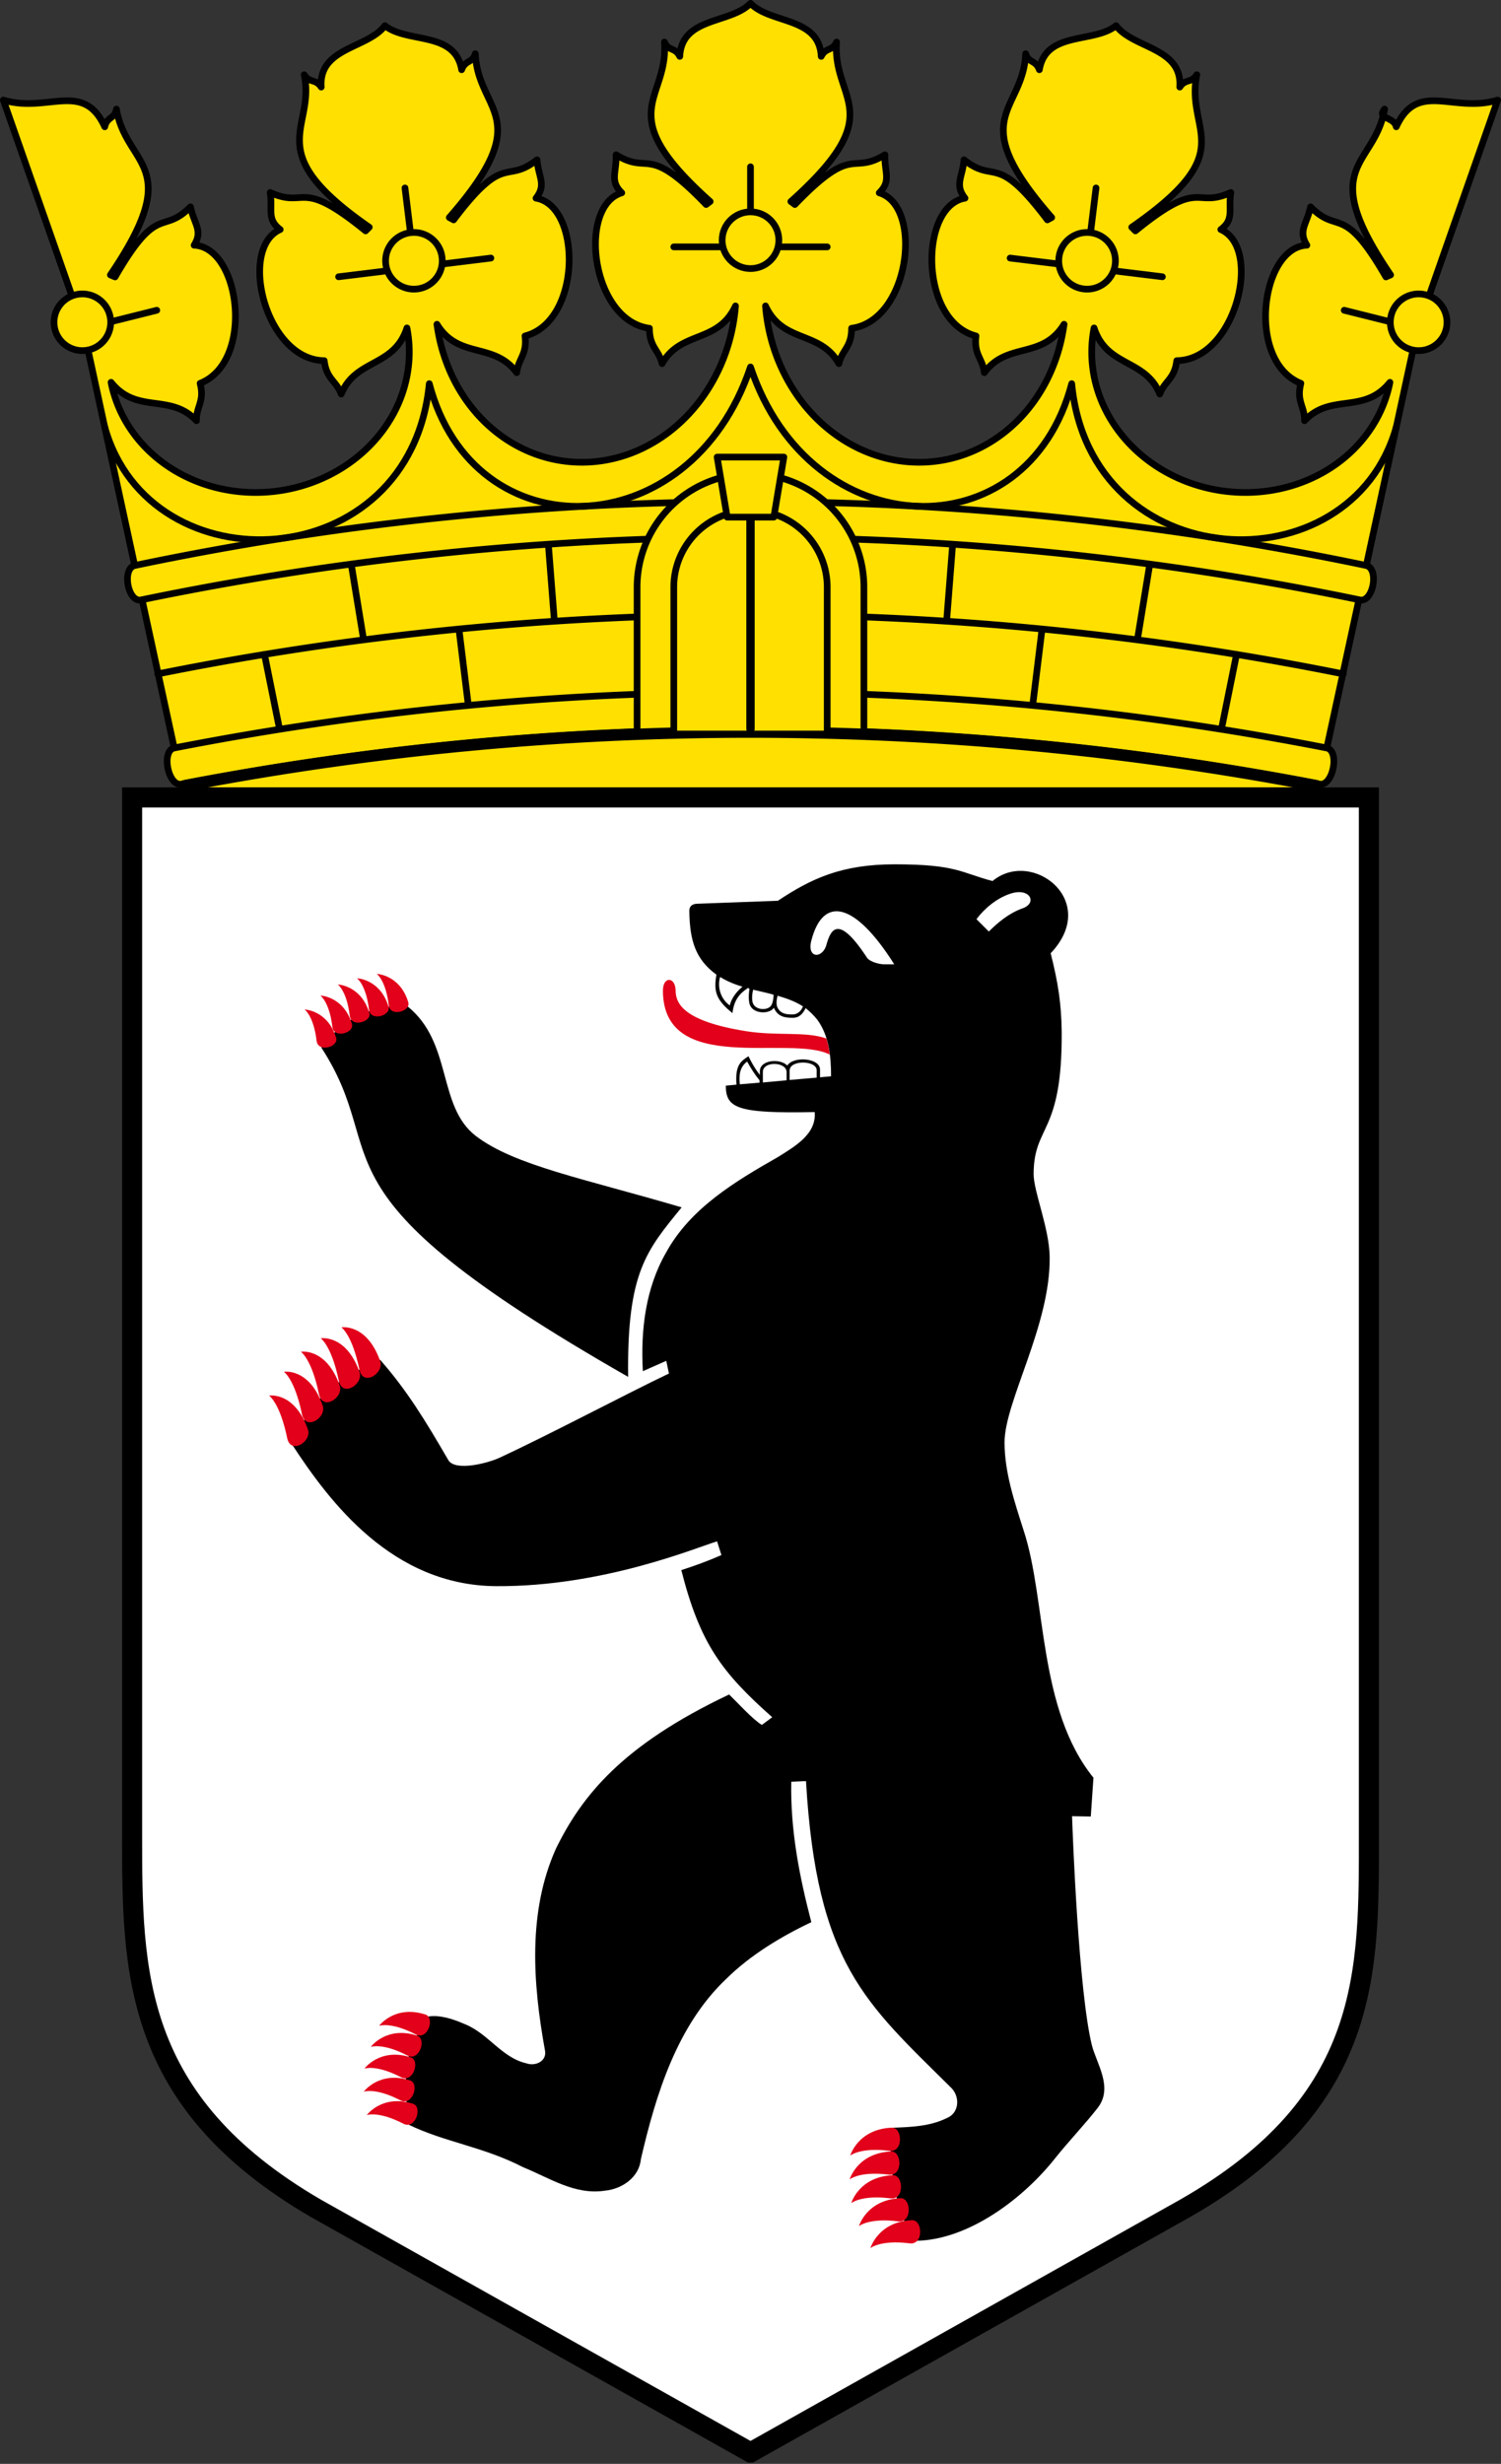
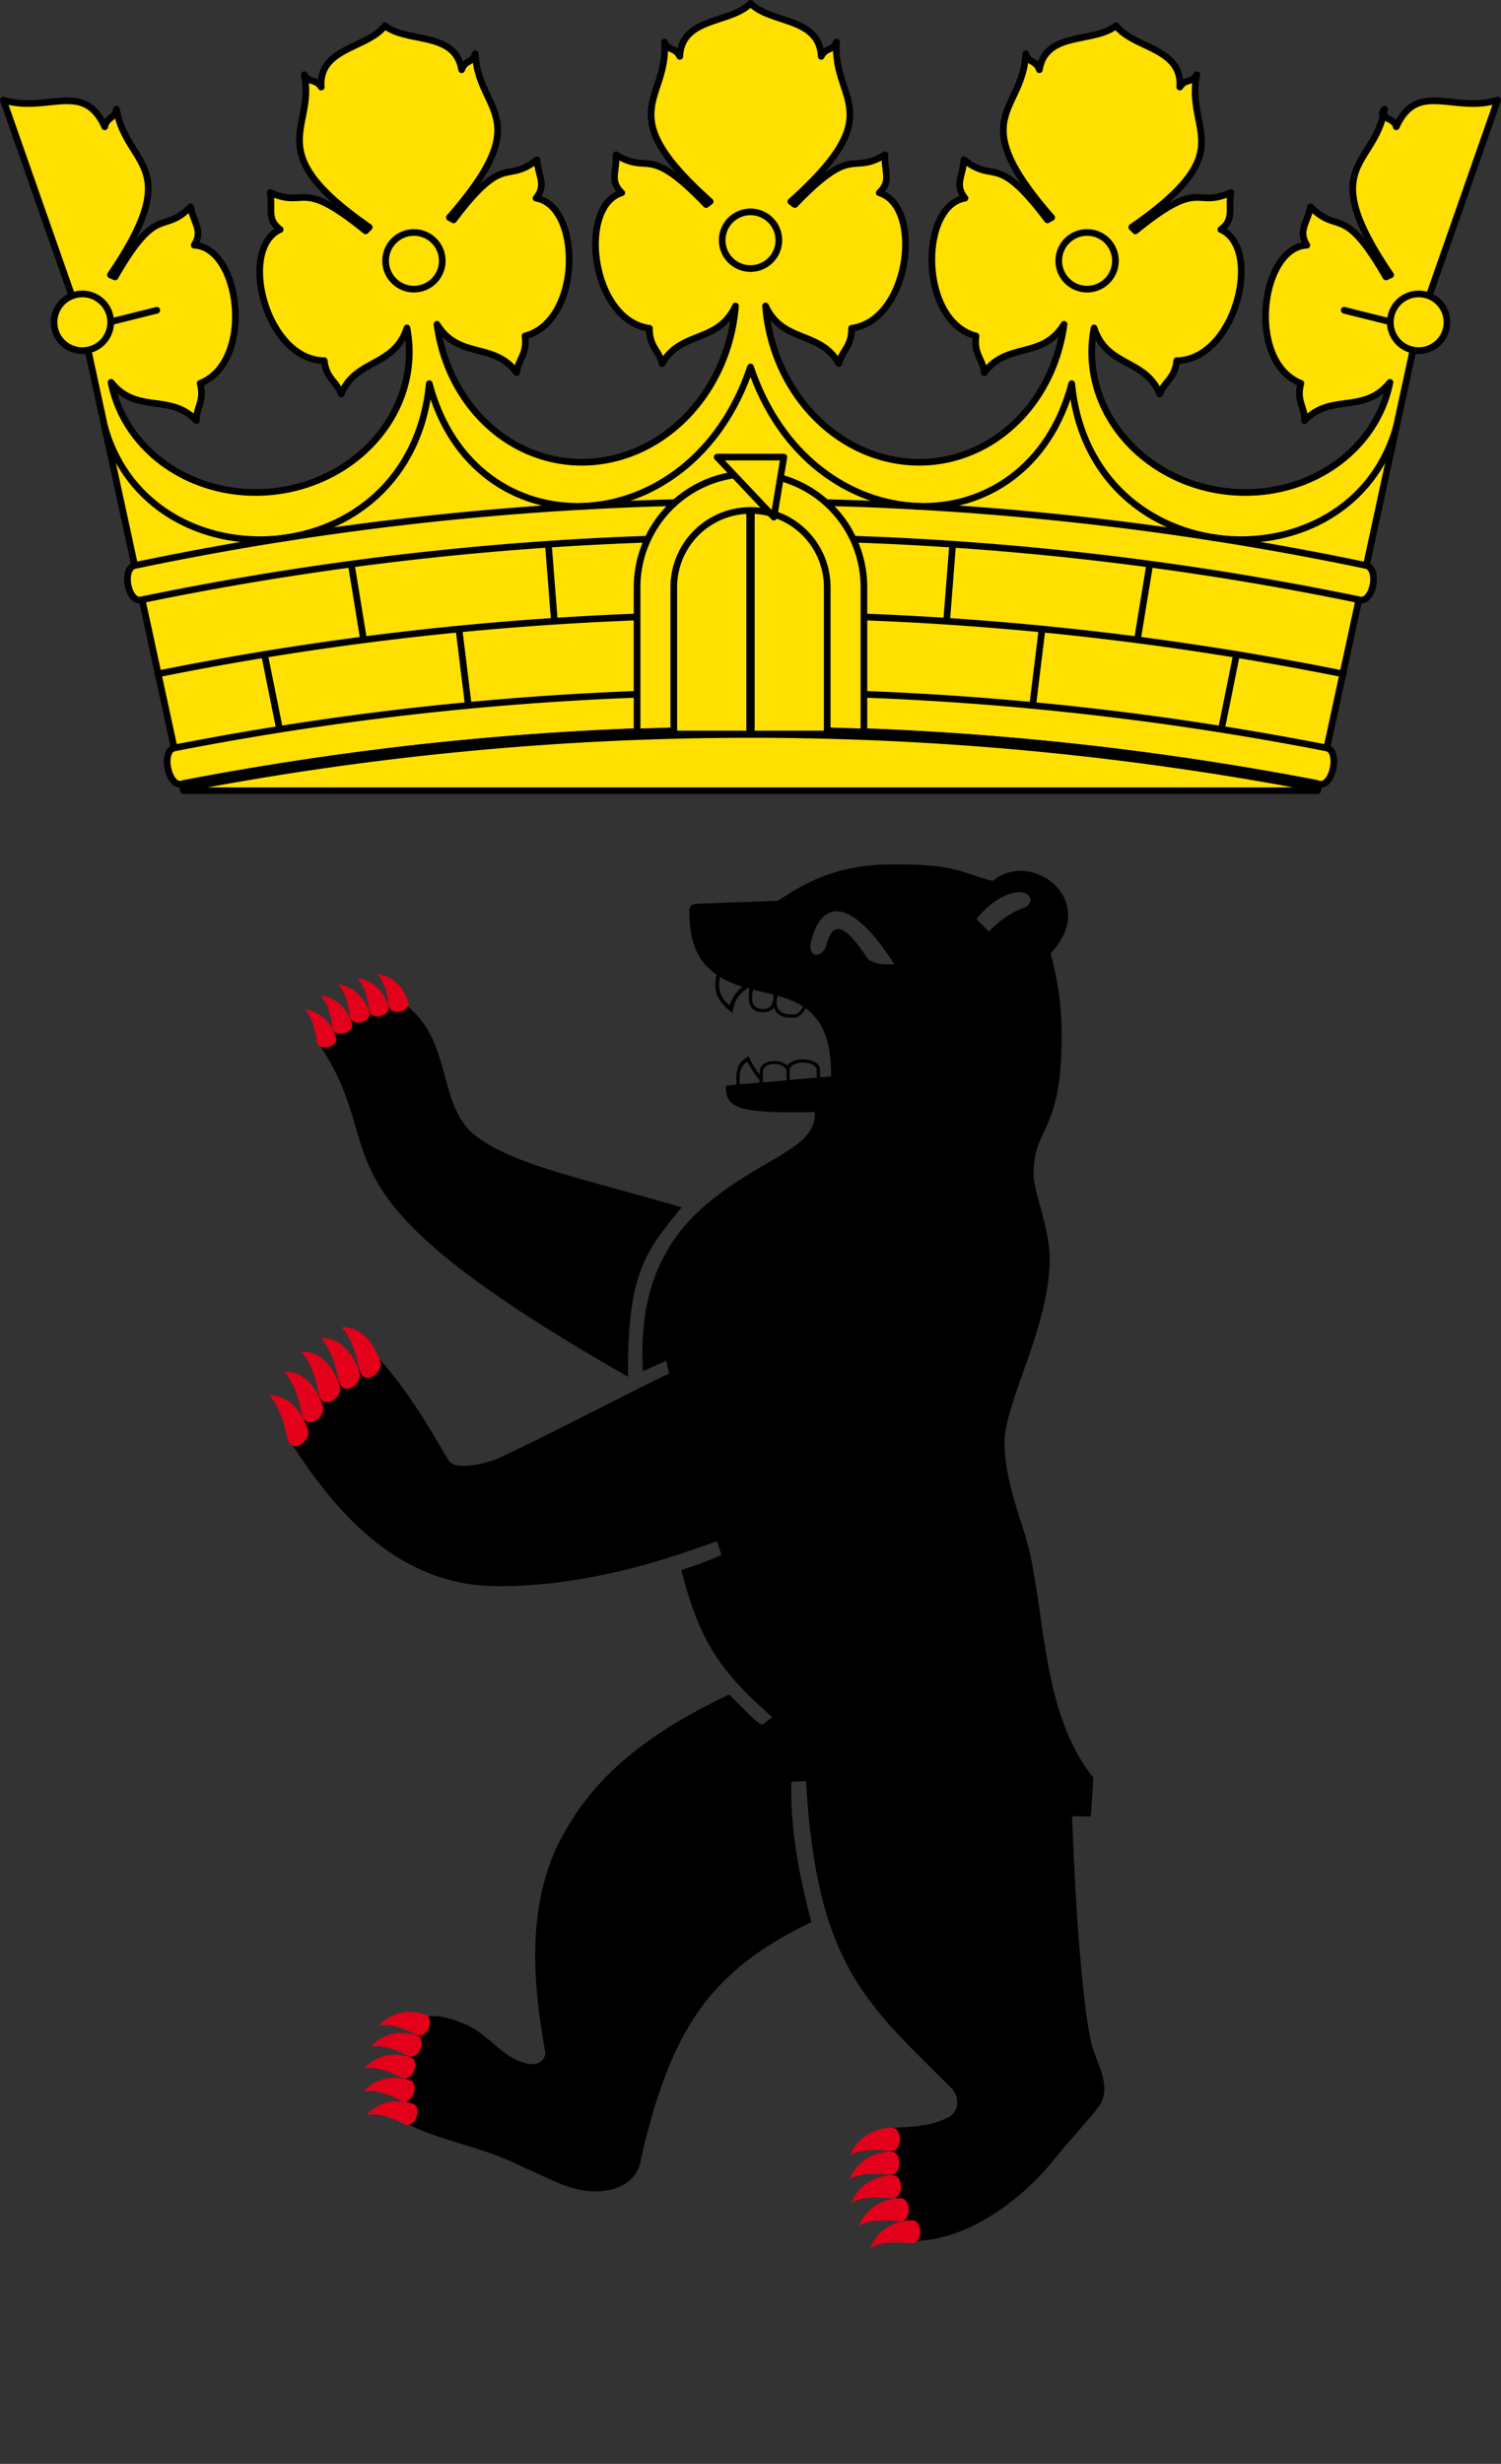
<svg xmlns="http://www.w3.org/2000/svg" xmlns:ns1="http://www.inkscape.org/namespaces/inkscape" xmlns:ns2="http://sodipodi.sourceforge.net/DTD/sodipodi-0.dtd" xmlns:xlink="http://www.w3.org/1999/xlink" version="1.1" width="450" height="738.5" viewBox="0 0 4500 7385" id="svg2" ns1:version="0.47 r22583" ns2:docname="Z2Z.svg">
  <rect x="0" y="0" width="4500" height="7385" fill="#333333" stroke="none" />
  <defs id="defs71">
    <ns1:perspective ns2:type="inkscape:persp3d" ns1:vp_x="0 : 369.25 : 1" ns1:vp_y="0 : 1000 : 0" ns1:vp_z="450 : 369.25 : 1" ns1:persp3d-origin="225 : 246.16667 : 1" id="perspective75" />
    <ns1:perspective id="perspective2889" ns1:persp3d-origin="0.5 : 0.33333333 : 1" ns1:vp_z="1 : 0.5 : 1" ns1:vp_y="0 : 1000 : 0" ns1:vp_x="0 : 0.5 : 1" ns2:type="inkscape:persp3d" />
  </defs>
  <ns2:namedview pagecolor="#ffffff" bordercolor="#666666" borderopacity="1" objecttolerance="10" gridtolerance="10" guidetolerance="10" ns1:pageopacity="0" ns1:pageshadow="2" ns1:window-width="1280" ns1:window-height="1004" id="namedview69" showgrid="false" ns1:zoom="0.45193555" ns1:cx="736.12196" ns1:cy="222.97947" ns1:window-x="-8" ns1:window-y="-8" ns1:window-maximized="1" ns1:current-layer="Krone" />
  <title id="title4">Wappen von Berlin</title>
  <desc id="desc6">Das Wappen von Berlin</desc>
  <g id="Krone" fill="yellow" stroke="black" stroke-width="20" stroke-linecap="round" stroke-linejoin="round">
    <path d="M 550,2370 L 250,985 470,930 250,985 10,300 c 133,40 240,-60 304,80 7,-31 30,-23 35,-53 30,176 209,163 -18,497 l 14,6 c 129,-224 141,-124 226,-210 11,52 38,71 11,115 139,6 182,349 18,414 14,55 -12,69 -11,112 -79,-84 -178,-18 -256,-115 a 450,410 -7 0,0 887,-163 c -38,118 -154,92 -197,198 -15,-40 -44,-44 -51,-100 -176,-2 -259,-337 -132,-393 -41,-31 -22,-59 -30,-111 110,50 86,-48 286,115 l 11,-11 c -332,-230 -160,-293 -195,-457 16,26 34,11 51,37 -8,-119 139,-115 191,-184 68,54 210,15 230,132 11,-30 32,-19 41,-48 8,178 188,187 -78,491 l 13,7 c 155,-206 155,-105 250,-180 4,52 29,74 -3,115 137,23 138,369 -33,413 7,56 -20,67 -25,110 -68,-93 -174,-39 -239,-145 a 450,500 7 0,0 895,-55 c -52,113 -164,73 -220,173 -10,-42 -38,-49 -38,-106 -175,-23 -216,-366 -83,-406 -37,-36 -15,-61 -17,-114 103,63 91,-37 270,149 l 12,-9 c -301,-269 -124,-300 -137,-478 12,28 32,15 46,43 6,-119 152,-97 212,-159 60,62 206,40 212,159 14,-28 34,-15 46,-43 -13,178 164,209 -137,478 l 12,9 c 179,-186 167,-86 270,-149 -2,53 20,78 -17,114 133,40 92,383 -83,406 0,57 -28,64 -38,106 -56,-100 -168,-60 -220,-173 a 450,500 -7 0,0 895,55 c -65,106 -171,52 -239,145 -5,-43 -32,-54 -25,-110 -171,-44 -170,-390 -33,-413 -32,-41 -7,-63 -3,-115 95,75 95,-26 250,180 l 13,-7 c -266,-304 -86,-313 -78,-491 9,29 30,18 41,48 20,-117 162,-78 230,-132 52,69 199,65 191,184 17,-26 35,-11 51,-37 -35,175 137,227 -195,457 l 11,11 c 200,-163 176,-65 286,-115 -8,52 11,80 -30,111 127,56 44,391 -132,393 -7,56 -36,60 -51,100 -43,-106 -159,-80 -197,-198 a 450,410 7 0,0 887,163 c -78,97 -177,31 -256,115 1,-43 -25,-57 -11,-112 -164,-65 -121,-408 18,-414 -27,-44 0,-63 11,-115 85,86 97,-14 226,210 l 14,-6 c -227,-334 -48,-321 -18,-497 -25,30 28,22 35,53 64,-140 171,-40 304,-80 l -240,685 -220,-55 220,55 -300,1385 z" id="path9" style="fill: rgb(255, 224, 0); fill-opacity: 1;" />
    <g id="PerleKreuz" style="fill: rgb(255, 224, 0); fill-opacity: 1;">
-       <path d="M 2020,740 h 460 M 2250,500 v 200" id="path12" style="fill: rgb(255, 224, 0); fill-opacity: 1;" />
      <circle id="Perle" cx="2250" cy="720" r="85" d="m 2335,720 c 0,46.944 -38.056,85 -85,85 -46.944,0 -85,-38.056 -85,-85 0,-46.944 38.056,-85 85,-85 46.944,0 85,38.056 85,85 z" style="fill: rgb(255, 224, 0); fill-opacity: 1;" />
    </g>
    <use xlink:href="#PerleKreuz" transform="rotate(7, 2250, 9000)" id="use15" style="fill: rgb(255, 224, 0); fill-opacity: 1;" />
    <use xlink:href="#PerleKreuz" transform="rotate(-7, 2250, 9000)" id="use17" style="fill: rgb(255, 224, 0); fill-opacity: 1;" />
    <use xlink:href="#Perle" transform="rotate(14, 2250, 9000)" id="use19" style="fill: rgb(255, 224, 0); fill-opacity: 1;" />
    <use xlink:href="#Perle" transform="rotate(-14, 2250, 9000)" id="use21" style="fill: rgb(255, 224, 0); fill-opacity: 1;" />
    <path d="M 404,1695 a 9000,9000 0 0,1 3692,0 c 40,10 20,113 -20,103 a 9000,9000 0 0,0 -3652,0 c -40,10 -60,-93 -20,-103" id="path23" style="fill: rgb(255, 224, 0); fill-opacity: 1;" />
    <path d="M 522,2242 a 9000,9000 0 0,1 3456,0 c 40,10 17,118 -23,108 a 9000,9000 0 0,0 -3410,0 c -40,10 -63,-98 -23,-108" id="path25" style="fill: rgb(255, 224, 0); fill-opacity: 1;" />
    <g fill="none" id="g27">
      <path d="M 314,1280 c 136,487 917,450 973,-130 133,507 783,489 963,-50 180,539 830,557 963,50 56,580 837,617 973,130" id="path29" />
      <path d="M 473,2020 a 9000,9000 0 0,1 3554,0" id="path31" />
      <path stroke-width="35" d="M 555,2355 a 9000,9000 0 0,1 3390,0" id="path33" />
    </g>
    <path id="Fugen" d="M 793,1962 l 45,223 m 215,-494 l 37,226 m 286,-31 l 28,228 m 240,-482 l 18,229" />
    <use xlink:href="#Fugen" transform="translate(4500) scale(-1, 1)" id="use36" />
    <path d="M 1910,2194 a 9000,9000 0 0,1 680,0 v -434 a 340,340 0 0,0 -680,0 z" id="path38" style="fill: rgb(255, 224, 0); fill-opacity: 1;" />
    <path fill="none" d="M 2020,2190 v -430 a 230,230 0 0,1 460,0 v 430" id="path40" style="fill: rgb(255, 224, 0); fill-opacity: 1;" />
    <path stroke-width="25" d="M 2250,1533 v 652" id="path42" />
-     <path d="M 2150,1370 h 200 l -30,180 h -140 z " id="path44" style="fill: rgb(255, 224, 0); fill-opacity: 1;" />
+     <path d="M 2150,1370 h 200 l -30,180 z " id="path44" style="fill: rgb(255, 224, 0); fill-opacity: 1;" />
  </g>
  <svg id="Schild" x="366" y="2360" width="3768" height="5021" viewBox="0 0 376 501" version="1.1">
-     <path d="M 3,3 H 373 V 313 C 373,354 374,393 318,425 L 188,498 58,425 C 3,393 3,354 3,313 z" id="path47" stroke-width="6" stroke="black" fill="white" />
    <svg id="Baer" x="44" y="23" width="250" height="414" viewBox="0 0 2500 4140" version="1.1">
      <path id="Koerper" d="M 1522,109 L 1278,118 C 1266,119 1257,125 1257,139 1258,227 1275,284 1338,330 1330,379 1335,404 1386,445 1391,405 1407,387 1432,370 1434,371 1436,371 1437,372 1434,390 1434,409 1438,420 1448,448 1497,449 1510,429 1522,458 1547,459 1567,459 1588,459 1598,444 1605,430 1617,440 1629,451 1640,465 1675,513 1681,575 1681,634 1670,635 1659,636 1648,637 L 1648,613 C 1647,579 1568,573 1550,602 1530,580 1468,584 1468,619 L 1468,630 C 1454,612 1443,593 1434,574 1409,590 1394,602 1398,659 1387,660 1376,661 1366,662 1367,728 1396,746 1632,741 1638,807 1572,844 1523,875 1395,948 1260,1028 1187,1162 1126,1268 1111,1394 1118,1516 L 1188,1485 1196,1523 C 1070,1583 840,1705 689,1775 652,1792 556,1816 536,1782 467,1663 412,1573 332,1482 189,1545 123,1603 69,1736 182,1909 369,2157 679,2159 1000,2161 1279,2043 1340,2025 L 1353,2066 C 1312,2084 1276,2097 1233,2111 1289,2331 1354,2417 1505,2551 L 1474,2574 C 1447,2558 1401,2507 1376,2483 1055,2635 935,2787 858,2944 773,3133 789,3348 825,3547 832,3580 796,3596 769,3586 695,3569 654,3495 583,3468 551,3454 512,3441 477,3446 395,3563 405,3622 416,3769 524,3822 640,3835 760,3897 839,3929 915,3981 1005,3967 1056,3962 1107,3927 1112,3873 1157,3679 1220,3473 1368,3333 1439,3263 1531,3207 1622,3164 1586,3026 1559,2888 1562,2744 L 1606,2742 C 1638,3290 1784,3405 2041,3660 2067,3686 2065,3735 2027,3750 1977,3775 1918,3777 1861,3779 1851,3921 1884,4060 1936,4117 2094,4114 2258,3989 2353,3868 2393,3818 2441,3768 2479,3719 2526,3658 2475,3587 2461,3531 2422,3371 2404,2911 2402,2847 L 2458,2848 2466,2732 C 2299,2525 2326,2201 2257,1992 2230,1907 2200,1819 2200,1729 2200,1607 2338,1378 2335,1174 2334,1088 2286,976 2287,925 2288,777 2373,809 2371,501 2370,416 2360,353 2338,266 2487,109 2282,-48 2164,50 2069,25 2057,0 1871,0 1712,0 1621,43 1522,109 z M 1234,1026 C 942,940 735,901 619,813 502,724 550,533 413,424 286,420 210,477 156,548 375,885 83,967 1074,1533 1070,1220 1129,1155 1234,1026 z M 1839,299 C 1824,299 1797,291 1789,280 1702,147 1680,195 1667,241 1656,282 1608,283 1622,228 1657,93 1752,112 1870,299 z M 2116,164 C 2140,132 2177,101 2217,88 2276,68 2300,116 2253,132 2214,146 2181,173 2153,201 z M 1349,337 C 1364,346 1385,357 1416,366 1399,380 1383,400 1378,422 1351,403 1340,368 1349,337 z M 1509,390 C 1509,403 1506,416 1502,422 1492,438 1455,437 1447,415 1444,406 1444,390 1448,375 1468,380 1489,384 1509,390 z M 1521,393 C 1548,401 1574,410 1597,425 1592,437 1583,449 1565,449 1549,449 1531,448 1521,429 1516,419 1518,405 1521,393 z M 1467,653 L 1408,658 C 1405,630 1408,606 1430,590 1441,610 1453,629 1467,646 z M 1477,652.5 V 621 C 1477,588 1547,590 1548,621 V 646 z M 1557,645 V 617 C 1557,584 1638,586 1638,616 V 638 z" />
      <g id="rote_Elemente" fill="red" style="fill: rgb(226, 0, 26); fill-opacity: 1;">
-         <path id="Zunge" d="M 1178,378 c 1,256 379,130 499,191 -2,-16 -5,-32 -10,-48 -61,-22 -148,-7 -241,-22 -187,-30 -210,-83 -210,-122 -1,-41 -38,-43 -38,1" style="fill: rgb(226, 0, 26); fill-opacity: 1;" />
        <g id="Krallen" style="fill: rgb(226, 0, 26); fill-opacity: 1;">
          <path id="Kralle" d="M 329,3474 s 35,-13 110,26 c 36,18 58,-51 28,-60 -92,-29 -138,34 -138,34" style="fill: rgb(226, 0, 26); fill-opacity: 1;" />
          <use xlink:href="#Kralle" transform="translate(-25, 63)" id="use55" style="fill: rgb(226, 0, 26); fill-opacity: 1;" />
          <use xlink:href="#Kralle" transform="translate(-44, 128)" id="use57" style="fill: rgb(226, 0, 26); fill-opacity: 1;" />
          <use xlink:href="#Kralle" transform="translate(-46, 197)" id="use59" style="fill: rgb(226, 0, 26); fill-opacity: 1;" />
          <use xlink:href="#Kralle" transform="translate(-37, 267)" id="use61" style="fill: rgb(226, 0, 26); fill-opacity: 1;" />
        </g>
        <use xlink:href="#Krallen" transform="matrix(0.986, -0.363, 0.363, 0.986, 152.874, 556.323)" id="use63" style="fill: rgb(226, 0, 26); fill-opacity: 1;" />
        <use xlink:href="#Krallen" transform="matrix(0.663, 0.948, -0.718, 0.896, 2492.2, -2039.7)" id="use65" style="fill: rgb(226, 0, 26); fill-opacity: 1;" />
        <use xlink:href="#Krallen" transform="matrix(0.501, 0.739, -0.739, 0.501, 2724.41, -1655.88)" id="use67" style="fill: rgb(226, 0, 26); fill-opacity: 1;" />
      </g>
    </svg>
  </svg>
</svg>